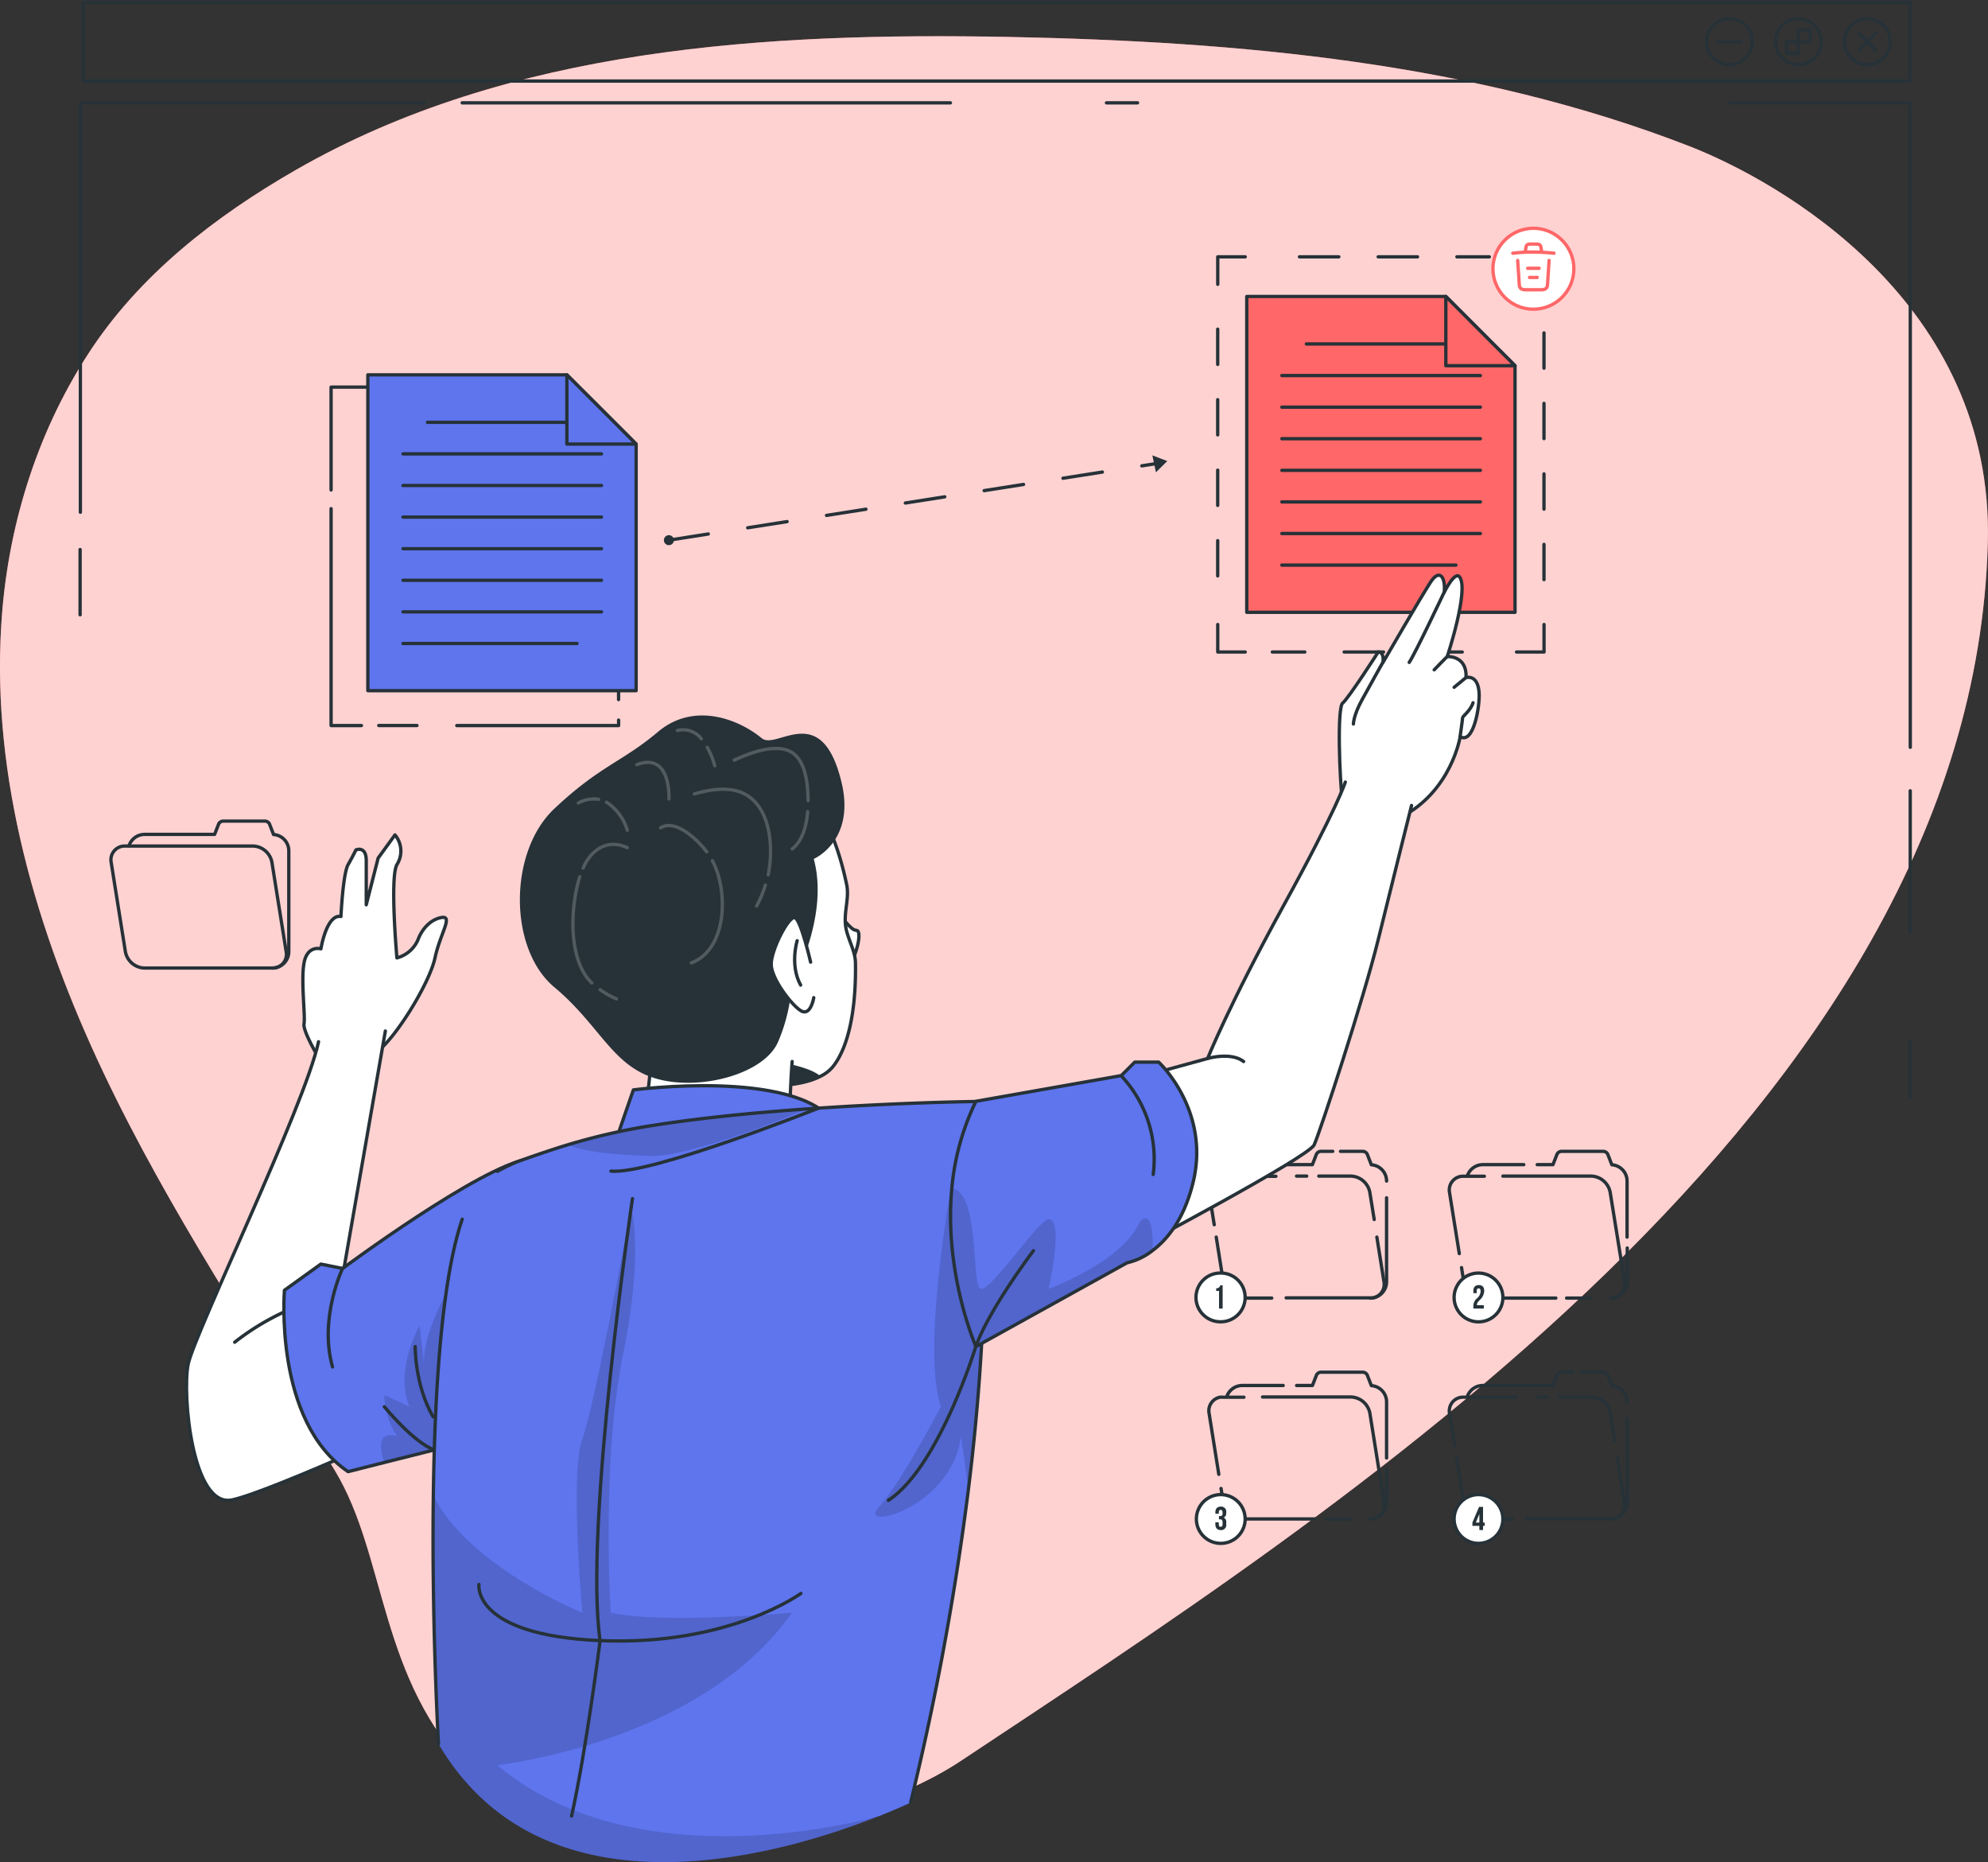
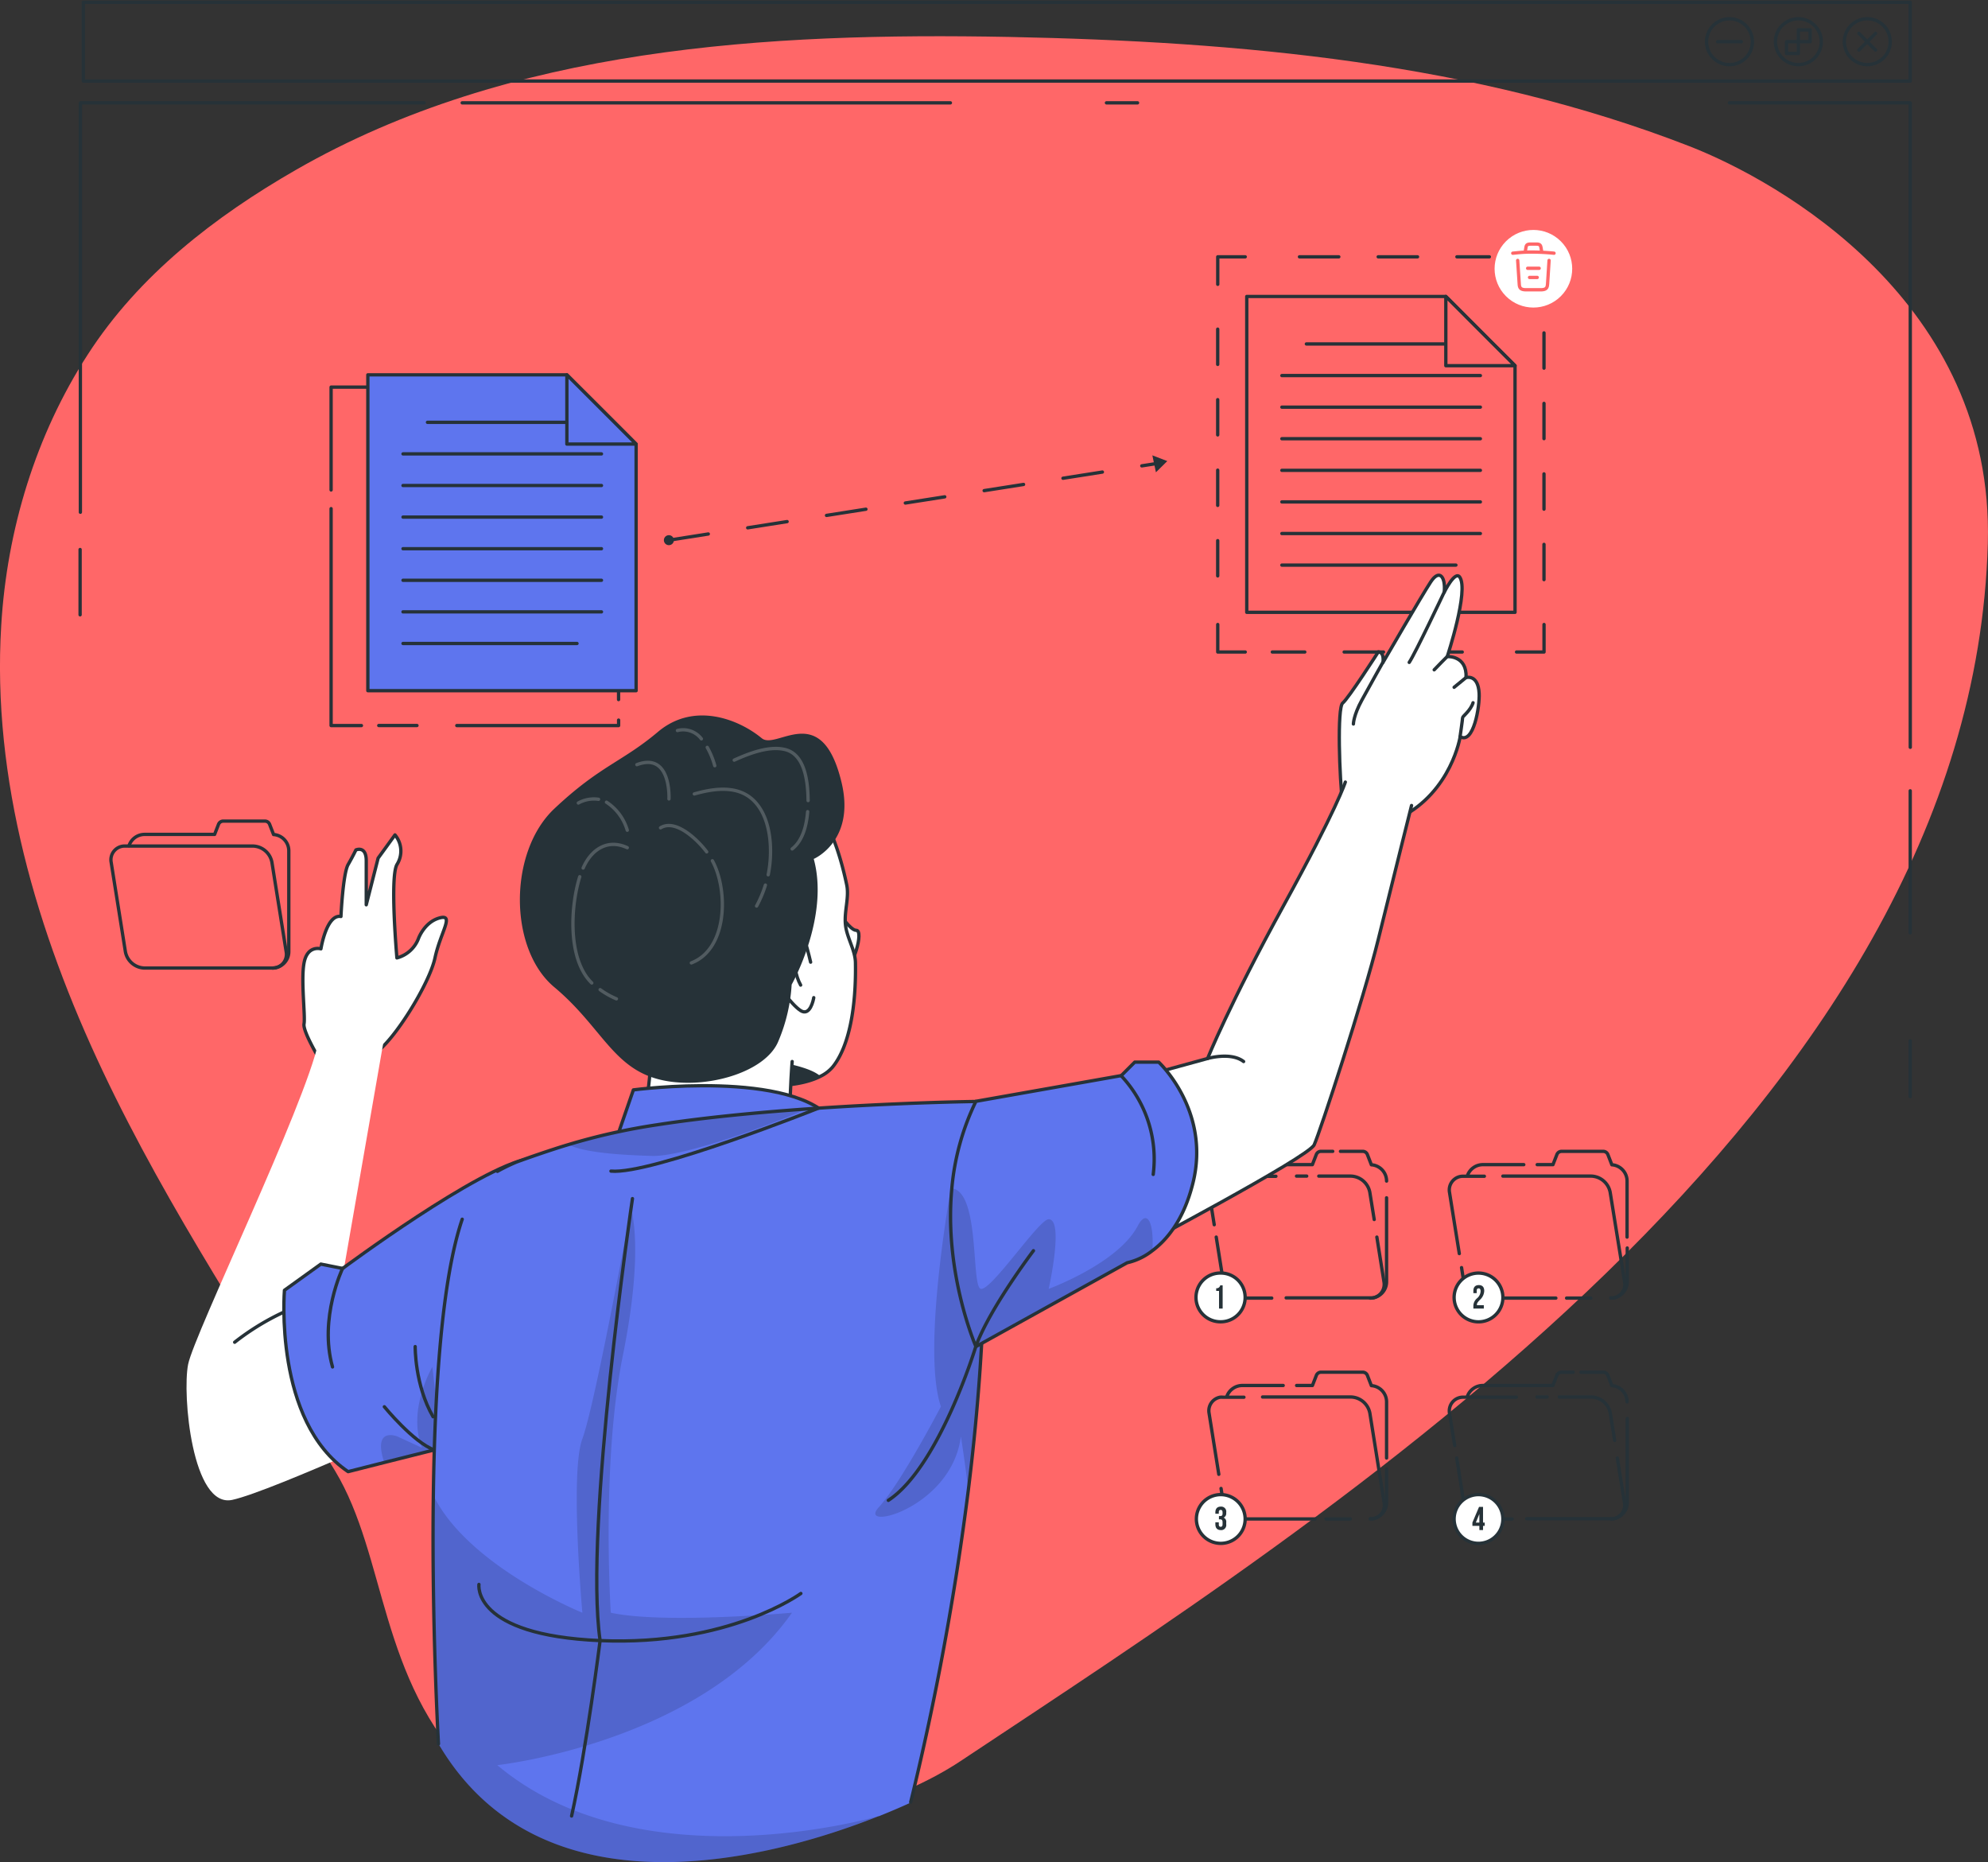
<svg xmlns="http://www.w3.org/2000/svg" width="598" height="560" viewBox="0 0 598 560" fill="none">
  <rect x="0" y="0" width="598" height="560" fill="#333333" stroke="none" />
  <g clip-path="url(#y3fl9s2taa)">
    <path d="M141.957 533.29c33.373 33.518 112.911 18.964 146.946-3.652 110.513-73.391 304.356-195.818 309.042-366.263 1.999-72.481-62.79-108.88-89.739-119.396-64.789-25.194-135.188-31.478-204.622-32.87-72.536-1.379-150.186 3.004-214.547 39.968-24.386 14.003-47.282 31.7-62.652 55.57C10.753 130.793 2.082 159.364.373 188.045c-2.854 46.253 10.724 92.231 30.547 134.115 19.822 41.884 45.848 80.488 69.848 120.14 15.645 25.883 13.068 62.75 41.189 90.99z" fill="#FF6768" />
-     <path opacity=".7" d="M141.957 533.29c33.373 33.518 112.911 18.964 146.946-3.652 110.513-73.391 304.356-195.818 309.042-366.263 1.999-72.481-62.79-108.88-89.739-119.396-64.789-25.194-135.188-31.478-204.622-32.87-72.536-1.379-150.186 3.004-214.547 39.968-24.386 14.003-47.282 31.7-62.652 55.57C10.753 130.793 2.082 159.364.373 188.045c-2.854 46.253 10.724 92.231 30.547 134.115 19.822 41.884 45.848 80.488 69.848 120.14 15.645 25.883 13.068 62.75 41.189 90.99z" fill="#fff" />
    <path d="M574.593.69H25.061v23.69h549.532V.69z" stroke="#263238" stroke-linecap="round" stroke-linejoin="round" />
    <path d="M566.557 17.42a6.896 6.896 0 0 1-10.6-1.051 6.895 6.895 0 0 1 0-7.654 6.893 6.893 0 1 1 10.6 8.706v0zM564.186 10.033l-5.032 5.017M564.186 15.05l-5.032-5.017M547.851 12.542a6.892 6.892 0 1 1-13.785 0 6.892 6.892 0 0 1 13.785 0v0z" stroke="#263238" stroke-linecap="round" stroke-linejoin="round" />
    <path d="M540.959 16.098V8.986h3.543v3.556h-7.1v3.556h3.557zM527.133 12.542a6.893 6.893 0 1 1-13.261-2.637 6.891 6.891 0 0 1 6.368-4.254 6.895 6.895 0 0 1 6.893 6.891v0zM523.783 12.542h-7.113M24.178 154.044V30.927h103.414M574.622 224.733V30.928h-54.395M574.607 237.826v42.698M574.607 313.036v16.746M24.096 165.263v19.626M139.033 30.927h146.85M332.834 30.927h9.346M454.859 456.798h-8.822a5.977 5.977 0 0 1-3.73-1.439 5.977 5.977 0 0 1-1.991-3.467l-2.136-13.424M486.495 438.468l2.15 13.424a4.122 4.122 0 0 1-.644 3.102 4.139 4.139 0 0 1-2.65 1.735 4.22 4.22 0 0 1-.841 0h-25.281M469.043 420.124h9.649c1.37.041 2.684.55 3.722 1.444a5.976 5.976 0 0 1 1.985 3.462l1.296 8.146M462.344 420.124h3.046M437.586 434.733l-1.558-9.647a4.14 4.14 0 0 1 .644-3.102 4.129 4.129 0 0 1 3.492-1.805h15.963M473.22 412.668h-3.543a1.528 1.528 0 0 0-1.378.951l-1.186 3.046h-21.077a4.937 4.937 0 0 0-4.673 3.349M489.432 421.599a4.91 4.91 0 0 0-4.577-4.893l-1.199-3.087a1.53 1.53 0 0 0-1.379-.951h-6.685" stroke="#263238" stroke-linecap="round" stroke-linejoin="round" />
    <path d="M484.551 456.799a4.93 4.93 0 0 0 4.555-3.025 4.923 4.923 0 0 0 .38-1.882v-25.277M366.623 443.374 363.7 425.03a4.141 4.141 0 0 1 .644-3.102 4.139 4.139 0 0 1 2.651-1.735 4.22 4.22 0 0 1 .841 0h6.341M395.625 456.798h-21.932a5.972 5.972 0 0 1-3.73-1.439 5.977 5.977 0 0 1-1.991-3.467l-.675-4.259M406.171 456.799h-7.278M379.787 420.124h26.577a5.978 5.978 0 0 1 5.707 4.906l4.287 26.862a4.122 4.122 0 0 1-.644 3.102 4.139 4.139 0 0 1-2.65 1.736c-.28.027-.562.027-.841 0M385.989 416.665h-12.296a4.949 4.949 0 0 0-4.673 3.349" stroke="#263238" stroke-linecap="round" stroke-linejoin="round" />
    <path d="M417.089 438.468v-16.869a4.91 4.91 0 0 0-4.577-4.893l-1.199-3.087a1.513 1.513 0 0 0-1.378-.951h-12.586a1.51 1.51 0 0 0-1.378.951l-1.186 3.046h-4.756M412.152 456.799a4.932 4.932 0 0 0 3.484-1.432 4.919 4.919 0 0 0 1.451-3.475v-10.116M382.543 390.382h-8.836a5.983 5.983 0 0 1-5.721-4.907l-2.136-13.437M414.165 372.038l2.137 13.437a4.136 4.136 0 0 1-3.295 4.838 4.22 4.22 0 0 1-.841 0h-25.281M396.701 353.694h9.65a6 6 0 0 1 3.723 1.451 5.999 5.999 0 0 1 1.983 3.469l1.31 8.131M390.002 353.694h3.06M365.244 368.316l-1.544-9.647a4.155 4.155 0 0 1 .005-1.614c.108-.532.32-1.038.623-1.489a4.155 4.155 0 0 1 2.639-1.749c.287-.05.577-.073.868-.068h15.963M400.89 346.251h-3.556a1.473 1.473 0 0 0-1.379.951l-1.185 3.046h-21.077a4.949 4.949 0 0 0-4.673 3.349M417.088 355.182a4.904 4.904 0 0 0-4.576-4.893l-1.2-3.087a1.478 1.478 0 0 0-1.378-.951h-6.713" stroke="#263238" stroke-linecap="round" stroke-linejoin="round" />
    <path d="M412.152 390.382a4.931 4.931 0 0 0 3.484-1.431 4.923 4.923 0 0 0 1.451-3.476v0-25.249M438.964 376.999l-2.936-18.344a4.137 4.137 0 0 1 3.267-4.851c.287-.05.577-.074.868-.069h6.341M468.01 390.382h-21.973a5.988 5.988 0 0 1-3.731-1.439 5.987 5.987 0 0 1-1.99-3.467l-.675-4.259M478.513 390.382h-7.279M452.074 353.694h26.577a5.995 5.995 0 0 1 5.707 4.92l4.329 26.861a4.14 4.14 0 0 1-.644 3.102 4.129 4.129 0 0 1-2.651 1.736 4.22 4.22 0 0 1-.841 0M458.36 350.248h-12.296a4.932 4.932 0 0 0-4.673 3.349" stroke="#263238" stroke-linecap="round" stroke-linejoin="round" />
    <path d="M489.431 372.038v-16.856a4.91 4.91 0 0 0-4.577-4.893l-1.199-3.087a1.518 1.518 0 0 0-1.379-.951h-12.572a1.52 1.52 0 0 0-1.378.951l-1.186 3.046h-4.742M484.551 390.382a4.93 4.93 0 0 0 3.484-1.431 4.934 4.934 0 0 0 1.451-3.476v0-10.157M81.937 291.122h-38.5a6.007 6.007 0 0 1-5.72-4.92L33.44 259.34a4.133 4.133 0 0 1 4.136-4.906h38.515a5.984 5.984 0 0 1 5.707 4.906l4.287 26.862a4.136 4.136 0 0 1-3.267 4.851 4.659 4.659 0 0 1-.883.069v0z" stroke="#263238" stroke-linecap="round" stroke-linejoin="round" />
    <path d="M81.937 291.122a4.937 4.937 0 0 0 4.935-4.934v-30.321a4.909 4.909 0 0 0-4.576-4.893l-1.2-3.087a1.518 1.518 0 0 0-1.378-.951h-12.6a1.52 1.52 0 0 0-1.378.951l-1.185 3.046H43.436a4.954 4.954 0 0 0-4.631 3.404" stroke="#263238" stroke-linecap="round" stroke-linejoin="round" />
    <path d="M367.214 397.507a7.332 7.332 0 1 0 0-14.664 7.333 7.333 0 1 0 0 14.664z" fill="#fff" stroke="#263238" stroke-linecap="round" stroke-linejoin="round" />
    <path d="M365.836 387.419c.275.036.553-.033.779-.194.225-.162.38-.403.434-.675h.731v6.988h-1.089v-5.32h-.855v-.799z" fill="#263238" />
    <path d="M452.073 390.175a7.325 7.325 0 0 1-4.514 6.783 7.34 7.34 0 0 1-7.995-1.575 7.327 7.327 0 0 1-1.605-7.987 7.34 7.34 0 0 1 6.767-4.539 7.35 7.35 0 0 1 7.347 7.318z" fill="#fff" stroke="#263238" stroke-linecap="round" stroke-linejoin="round" />
    <path d="M444.769 387.46c-.345 0-.565.193-.565.689v.744h-1.007v-.675c0-1.116.552-1.75 1.641-1.75s1.626.634 1.626 1.75a3.834 3.834 0 0 1-1.378 2.757c-.648.689-.827 1.019-.827 1.378v.151h2.081v1.034h-3.143v-.854a3.031 3.031 0 0 1 1.089-2.233 2.91 2.91 0 0 0 1.089-2.178c-.027-.634-.248-.813-.606-.813z" fill="#263238" />
    <path d="M374.548 456.798a7.33 7.33 0 0 1-8.751 7.208 7.325 7.325 0 0 1-3.758-2 7.328 7.328 0 0 1 1.09-11.283 7.333 7.333 0 0 1 4.072-1.243 7.347 7.347 0 0 1 7.347 7.318z" fill="#fff" stroke="#263238" stroke-linecap="round" stroke-linejoin="round" />
    <path d="M367.752 454.883c0-.62-.22-.8-.565-.8s-.565.193-.565.689v.455h-1.034v-.386c0-1.116.551-1.75 1.626-1.75a1.513 1.513 0 0 1 1.594 1.066c.068.222.084.456.047.684v.18a1.377 1.377 0 0 1-.772 1.378 1.373 1.373 0 0 1 .772 1.461v.551a1.53 1.53 0 0 1-1.282 1.737 1.657 1.657 0 0 1-.359 0c-1.075 0-1.626-.648-1.626-1.751v-.579h1.034v.648c0 .496.22.689.565.689s.565-.179.565-.799v-.538c0-.647-.22-.896-.717-.896h-.372v-.992h.427c.414 0 .662-.179.662-.744v-.303z" fill="#263238" />
    <path d="M452.073 456.798a7.323 7.323 0 0 1-1.228 4.076 7.34 7.34 0 0 1-11.281 1.132 7.327 7.327 0 0 1-1.605-7.987 7.34 7.34 0 0 1 6.767-4.539 7.35 7.35 0 0 1 7.347 7.318z" fill="#fff" stroke="#263238" stroke-linecap="round" stroke-linejoin="round" />
    <path d="m442.906 457.887 1.999-4.713h1.199v4.713h.51v.993h-.51v1.268h-1.102v-1.268h-2.096v-.993zm2.096 0v-2.577l-1.062 2.577h1.062z" fill="#263238" />
    <path d="M99.596 147.346v-30.927h10.711M108.721 218.201h-9.125v-65.232M125.428 218.187h-11.496M186.082 216.561v1.64h-48.674M186.068 138.718v71.668" stroke="#263238" stroke-linecap="round" stroke-linejoin="round" />
    <path d="M191.347 133.55v74.162H110.65v-94.987h59.868l14.019 14.003 6.81 6.822z" fill="#5E75EE" stroke="#263238" stroke-linecap="round" stroke-linejoin="round" />
    <path d="M128.586 127.003h52.341M121.225 136.5h59.702M121.225 146.009h59.702M121.225 155.505h59.702M121.225 165.015h59.702M121.225 174.511h59.702M121.225 184.007h59.702M121.225 193.517h52.341" stroke="#263238" stroke-linecap="round" stroke-linejoin="round" />
    <path d="M191.348 133.55H170.52v-20.825l14.019 14.003 6.809 6.822z" fill="#5E75EE" stroke="#263238" stroke-linecap="round" stroke-linejoin="round" />
    <path d="M455.728 109.982v74.163h-80.697V89.157h59.882l13.977 14.003 6.838 6.822z" fill="#FF6768" stroke="#263238" stroke-linecap="round" stroke-linejoin="round" />
    <path d="M392.965 103.436h52.341M385.59 112.946h59.716M385.59 122.441h59.716M385.59 131.938h59.716M385.59 141.447h59.716M385.59 150.943h59.716M385.59 160.453h59.716M385.59 169.949h52.355" stroke="#263238" stroke-linecap="round" stroke-linejoin="round" />
    <path d="M455.727 109.982h-20.815V89.157l13.978 14.003 6.837 6.822z" fill="#FF6768" stroke="#263238" stroke-linecap="round" stroke-linejoin="round" />
    <path d="M464.453 187.811v8.269h-8.271" stroke="#263238" stroke-linecap="round" stroke-linejoin="round" />
    <path d="M439.847 196.08h-57.124" stroke="#263238" stroke-linecap="round" stroke-linejoin="round" stroke-dasharray="11.84 11.84" />
    <path d="M374.576 196.08h-8.271v-8.269" stroke="#263238" stroke-linecap="round" stroke-linejoin="round" />
    <path d="M366.291 173.188V92.81" stroke="#263238" stroke-linecap="round" stroke-linejoin="round" stroke-dasharray="10.6 10.6" />
    <path d="M366.305 85.505v-8.27h8.271" stroke="#263238" stroke-linecap="round" stroke-linejoin="round" />
    <path d="M390.883 77.236h57.124" stroke="#263238" stroke-linecap="round" stroke-linejoin="round" stroke-dasharray="11.84 11.84" />
    <path d="M456.182 77.236h8.271v8.27" stroke="#263238" stroke-linecap="round" stroke-linejoin="round" />
    <path d="M464.439 100.114v80.378" stroke="#263238" stroke-linecap="round" stroke-linejoin="round" stroke-dasharray="10.6 10.6" />
    <path d="m201.203 162.451 147.002-23.099" stroke="#263238" stroke-linecap="round" stroke-linejoin="round" stroke-dasharray="12 12" />
    <path d="m351.127 138.663-4.494-1.723 1.075 5.1 3.419-3.377zM202.706 162.451a1.504 1.504 0 0 1-2.565 1.063 1.507 1.507 0 0 1-.325-1.638 1.5 1.5 0 0 1 1.388-.927 1.485 1.485 0 0 1 1.056.426 1.491 1.491 0 0 1 .446 1.049v.027z" fill="#263238" />
    <path d="M469.862 89.427c4.753-4.752 4.753-12.458 0-17.21-4.754-4.753-12.461-4.753-17.214 0-4.754 4.752-4.754 12.458 0 17.21 4.753 4.753 12.46 4.753 17.214 0z" fill="#fff" stroke="#FF6768" stroke-linecap="round" stroke-linejoin="round" />
    <path d="M467.457 76.147a68.136 68.136 0 0 0-6.892-.345 40.72 40.72 0 0 0-4.136.207l-1.378.138M458.842 75.444l.151-.896c.111-.661.193-1.144 1.379-1.144h1.806c1.171 0 1.254.51 1.378 1.144l.152.896M465.97 78.325l-.441 6.89c-.083 1.09-.138 1.93-2.068 1.93h-4.425c-1.916 0-1.985-.84-2.054-1.93l-.455-6.89M460.098 83.438h2.302M459.531 80.681h3.446" stroke="#FF6768" stroke-linecap="round" stroke-linejoin="round" />
    <path d="M257.543 279.779c-1.627 0-4.797-4.465-6.645-7.304 0 5.871 0 20.866 2.606 19.901 3.143-1.199 6.451-12.597 4.039-12.597z" fill="#fff" stroke="#263238" stroke-linecap="round" stroke-linejoin="round" />
    <path d="M250.43 320.92a11.254 11.254 0 0 1-3.626 2.756c-4.025 2.067-10.09 3.046-17.052 2.756-28.066-1.075-70.799-22.409-54.022-75.127 10.283-32.36 57.096-21.583 69.048-9.261 4.135 4.314 7.678 13.382 9.911 24.022.813 3.887-.813 7.98-.358 12.129.4 3.748 2.922 7.538 2.991 11.273.234 13.107-1.778 25.208-6.892 31.452z" fill="#fff" stroke="#263238" stroke-linecap="round" stroke-linejoin="round" />
    <path d="M246.804 323.69c-4.025 2.067-10.091 3.046-17.052 2.756a87.042 87.042 0 0 1 4.742-7.015s9.263 1.392 12.31 4.259z" fill="#263238" />
    <path d="M238.286 319.238s-2.55 31.92 1.654 39.114c4.205 7.194-36.309 14.403-52.52 0 0 0 9.263-23.761 8.367-46.708" fill="#fff" />
    <path d="M238.286 319.238s-2.55 31.92 1.654 39.114c4.205 7.194-36.309 14.403-52.52 0 0 0 9.263-23.761 8.367-46.708" stroke="#263238" stroke-linecap="round" stroke-linejoin="round" />
    <path d="M244.778 258.307s12.613-5.348 8.354-23.044c-5.997-24.96-19.506-9.537-23.999-13.259-6.989-5.761-20.402-11.025-31.209-1.915-10.808 9.11-17.397 10.13-31.195 23.126-13.799 12.997-13.785 42.132 0 53.654 13.784 11.522 17.396 23.651 30.602 27.496 13.206 3.845 32.891-1.378 36.847-11.343a51.18 51.18 0 0 0 3.956-16.924s11.455-20.233 6.644-37.791z" fill="#263238" />
-     <path d="M243.84 289.358s-2.853-12.404-4.659-13.355c-1.806-.951-7.347 9.841-7.196 14.141.152 4.3 5.997 11.963 8.85 13.782 2.854 1.819 3.846-3.294 3.943-3.9" fill="#fff" />
    <path d="M243.84 289.358s-2.853-12.404-4.659-13.355c-1.806-.951-7.347 9.841-7.196 14.141.152 4.3 5.997 11.963 8.85 13.782 2.854 1.819 3.846-3.294 3.943-3.9" stroke="#263238" stroke-linecap="round" stroke-linejoin="round" />
    <path d="M239.789 282.908s-2.261 7.36 1.048 13.341" stroke="#263238" stroke-linecap="round" stroke-linejoin="round" />
    <path opacity=".2" d="M242.944 244.097c-.33 3.942-1.378 8.669-4.659 11.205M220.861 228.592c4.425-1.998 10.546-4.41 15.426-3.142 6.037 1.585 6.74 10.171 6.795 15.312M230.235 266.177a35.073 35.073 0 0 1-2.647 6.298M208.855 238.764c5.514-1.558 12.31-2.619 17.066 1.281 6.189 5.086 6.617 15.85 5.156 23.03M214.286 258.858c4.756 8.711 4.673 26.503-6.327 30.721M198.695 248.949c4.687-2.853 11.442 3.955 13.882 7.235M210.977 222.197a6.892 6.892 0 0 0-7.196-2.508M215.003 230.274a24.306 24.306 0 0 0-2.261-5.513M201.231 240.266s.731-14.21-9.649-10.309M180.044 240.376a9.656 9.656 0 0 0-6.079 1.116M188.688 249.679a15.165 15.165 0 0 0-6.258-8.435M180.527 297.627a24.858 24.858 0 0 0 4.894 2.757M174.393 263.654c-2.757 8.821-3.735 24.808 3.612 31.961M188.687 254.93c-5.941-2.756-10.849.551-13.275 6.119" stroke="#fff" stroke-linecap="round" stroke-linejoin="round" />
    <path d="m183.781 347.258 6.741-19.489s48.716-6.408 60.364 9.744c11.648 16.153-67.105 9.745-67.105 9.745z" fill="#5E75EE" stroke="#263238" stroke-linecap="round" stroke-linejoin="round" />
    <path d="M96.522 319.238s-5.514-9.027-5.072-11.329c.44-2.302-.965-13.065 0-18.275.992-5.513 5.086-4.286 5.086-4.286s1.668-10.502 6.024-9.731c0 0 .593-12.872 2.151-15.601 1.557-2.729 2.343-4.41 2.343-4.41s3.115-1.379 3.115 3.252v13.245l3.571-14.03 5.073-6.988a7.566 7.566 0 0 1 .579 8.931c-2.151 3.886 0 28.061 0 28.061a9.56 9.56 0 0 0 6.492-5.844s1.778-4.948 6.341-6.175c4.563-1.226.303 4.218-1.378 12.019-1.682 7.8-12.324 24.932-17.81 28.446" fill="#fff" />
    <path d="M96.522 319.238s-5.514-9.027-5.072-11.329c.44-2.302-.965-13.065 0-18.275.992-5.513 5.086-4.286 5.086-4.286s1.668-10.502 6.024-9.731c0 0 .593-12.872 2.151-15.601 1.557-2.729 2.343-4.41 2.343-4.41s3.115-1.379 3.115 3.252v13.245l3.571-14.03 5.073-6.988a7.566 7.566 0 0 1 .578 8.931c-2.15 3.886 0 28.061 0 28.061a9.557 9.557 0 0 0 6.493-5.844s1.778-4.948 6.341-6.175c4.563-1.226.303 4.218-1.378 12.019-1.682 7.8-12.324 24.932-17.81 28.446" stroke="#263238" stroke-linecap="round" stroke-linejoin="round" />
    <path d="m115.918 310.059-13.565 77.815 41.713-24.34-8.464 60.118s-53.678 24.808-65.74 27.413c-12.061 2.605-15.08-31.699-13.274-40.768 1.806-9.068 35.096-77.649 39.231-97.013" fill="#fff" />
-     <path d="m115.918 310.059-13.565 77.815 41.713-24.34-8.464 60.118s-53.678 24.808-65.74 27.413c-12.061 2.605-15.08-31.699-13.274-40.768 1.806-9.068 35.096-77.649 39.231-97.013" stroke="#263238" stroke-linecap="round" stroke-linejoin="round" />
    <path d="M70.594 403.654a74.994 74.994 0 0 1 23.324-12.404" stroke="#263238" stroke-linecap="round" stroke-linejoin="round" />
    <path d="m158.968 348.511-1.792 56.053-.799 25.015-40.79 10.24-10.876 2.756c-22.455-15.16-19.147-54.55-19.147-54.55l10.945-7.869 6.562 1.309s41.271-30.652 55.897-32.954z" fill="#5E75EE" />
-     <path opacity=".2" d="m157.177 404.564-.8 25.015-40.789 10.24c-3.598-10.847 3.846-7.87 3.846-7.87a22.985 22.985 0 0 1-3.819-12.404l7.513 3.46c-4.535-11.453 3.115-24.326 3.115-24.326l1.379 12.404c-1.379-12.404 13.302-33.284 13.302-33.284s10.752 8.49 16.253 26.765z" fill="#000" fill-opacity=".7" />
+     <path opacity=".2" d="m157.177 404.564-.8 25.015-40.789 10.24c-3.598-10.847 3.846-7.87 3.846-7.87l7.513 3.46c-4.535-11.453 3.115-24.326 3.115-24.326l1.379 12.404c-1.379-12.404 13.302-33.284 13.302-33.284s10.752 8.49 16.253 26.765z" fill="#000" fill-opacity=".7" />
    <path d="m158.968 348.511-1.792 56.053-.799 25.015-40.79 10.24-10.876 2.756c-22.455-15.16-19.147-54.55-19.147-54.55l10.945-7.869 6.562 1.309s41.271-30.652 55.897-32.954z" stroke="#263238" stroke-linecap="round" stroke-linejoin="round" />
    <path d="M124.891 404.964s-.152 11.563 5.376 21.1M115.615 423.06s8.767 10.722 15.026 12.996M103.07 381.41s-7.196 14.967-3.047 29.673" stroke="#263238" stroke-linecap="round" stroke-linejoin="round" />
    <path d="M139.035 366.663c-6.189 18.22-8.271 51.559-8.684 82.914-.524 38.962 1.544 74.865 1.544 74.865 32.504 55.225 105.812 32.347 132.334 21.762h.138c6.065-2.439 9.649-4.135 9.649-4.135a835.048 835.048 0 0 0 17.342-93.926c5.196-41.884 5.32-73.142 4.397-92.727a213.147 213.147 0 0 0-2.164-24.05s-23.228.29-50.673 2.233c-14.86 1.048-30.947 2.564-45.256 4.783a188.887 188.887 0 0 0-26.619 5.954c-4.659 1.378-12.296 4.01-15.7 5.278a57.725 57.725 0 0 0-5.652 2.757" fill="#5E75EE" />
    <path opacity=".2" d="M242.835 333.475c-15.025 6.45-38.211 14.416-46.689 14.154-9.264-.275-20.36-.951-25.185-3.418a188.902 188.902 0 0 1 26.618-5.953c14.309-2.219 30.396-3.735 45.256-4.783zM264.174 546.204c-26.467 10.585-99.774 33.463-132.334-21.762 0 0-2.068-35.903-1.544-74.865 10.449 21.5 44.883 35.42 44.883 35.42s-3.804-42.132 0-52.303c3.805-10.172 14.599-69.298 14.599-69.298s4.135 11.867-2.413 44.214c-6.548 32.347-3.639 77.387-3.639 77.387 16.046 3.487 54.505 0 54.505 0-27.569 39.224-88.65 45.84-88.65 45.84 42.209 35.434 111.161 16.346 114.593 15.367zM291.288 448.019c-1.158-9.151-2.247-16.056-2.247-16.056-2.757 21.735-31.457 28.708-24.73 21.363 6.727-7.346 18.72-30.321 18.72-30.321-6.175-18 3.901-70.786 3.901-70.786s3.502.951 8.754 3.018c.923 19.64.799 50.898-4.398 92.782z" fill="#000" fill-opacity=".7" />
    <path d="M273.947 541.959a835.27 835.27 0 0 0 17.341-93.926v0c5.197-41.884 5.321-73.142 4.397-92.727a212.894 212.894 0 0 0-2.164-24.05s-23.227.29-50.673 2.233c-14.86 1.047-30.947 2.563-45.256 4.782a189.045 189.045 0 0 0-26.618 5.954c-4.659 1.378-12.296 4.011-15.701 5.279a57.828 57.828 0 0 0-5.652 2.756M139.035 366.663c-6.189 18.22-8.271 51.559-8.684 82.914-.524 38.962 1.544 74.865 1.544 74.865" stroke="#263238" stroke-linecap="round" stroke-linejoin="round" />
    <path d="M246.24 333.241s-50.48 20.122-62.459 18.95M190.246 360.461s-14.64 99.094-9.732 132.902c0 0-4.067 32.471-8.575 52.772" stroke="#263238" stroke-linecap="round" stroke-linejoin="round" />
    <path d="M144.066 476.493s-2.206 15.257 36.516 16.897c38.722 1.641 60.323-14.181 60.323-14.181" stroke="#263238" stroke-linecap="round" stroke-linejoin="round" />
    <path d="M403.896 242.044c-.993-8.132-1.71-29.274 0-30.624 1.709-1.351 10.711-15.381 10.711-15.381 1.943.151 1.378 3.225 1.378 3.225s11.703-20.191 14.391-24.271c2.688-4.079 4.508-1.378 4.053 3.129 0 0 3.212-6.602 4.659-4.576 2.84 3.997-3.749 23.912-3.749 23.912s5.955-.441 5.665 6.312c0 0 3.626-1.13 3.929 4.755.207 3.915-1.682 15.409-5.707 13.011 0 0-2.55 16.387-17.92 24.284" fill="#fff" />
    <path d="M403.896 242.044c-.993-8.132-1.71-29.274 0-30.624 1.709-1.351 10.711-15.381 10.711-15.381 1.943.151 1.378 3.225 1.378 3.225s11.703-20.191 14.391-24.271c2.688-4.079 4.508-1.378 4.053 3.129 0 0 3.212-6.602 4.659-4.576 2.84 3.997-3.749 23.912-3.749 23.912s5.955-.441 5.665 6.312c0 0 3.626-1.13 3.929 4.755.207 3.915-1.682 15.409-5.707 13.011 0 0-2.55 16.387-17.92 24.284" stroke="#263238" stroke-linecap="round" stroke-linejoin="round" />
    <path d="M415.959 199.208s-3.749 6.671-6.299 11.33c-2.551 4.658-2.551 7.194-2.551 7.194M434.402 178.122s-8.712 18.44-10.504 21.087M435.313 197.458s-3.46 3.46-3.901 3.983M440.979 203.771l-3.571 2.921M439.199 221.536s.758-5.251.758-5.692c0-.441 2.399-2.109 3.143-4.507" stroke="#263238" stroke-linecap="round" stroke-linejoin="round" />
    <path d="M404.682 235.194s-2.412 7.773-18.609 37.212c-16.198 29.439-22.828 45.923-22.828 45.923l-30.837 8.448 7.968 49.354s53.196-28.074 54.932-31.837c1.737-3.762 14.847-43.731 19.299-61.841 4.453-18.109 9.994-40.216 9.994-40.216" fill="#fff" />
    <path d="M404.682 235.194s-2.412 7.773-18.609 37.212c-16.198 29.439-22.828 45.923-22.828 45.923l-30.837 8.448 7.968 49.354s53.196-28.074 54.932-31.837c1.737-3.762 14.847-43.731 19.299-61.841 4.453-18.109 9.994-40.216 9.994-40.216" stroke="#263238" stroke-linecap="round" stroke-linejoin="round" />
    <path d="M358.849 355.747c-2.757 11.15-7.885 17.173-12.228 20.384a18.98 18.98 0 0 1-7.567 3.625l-45.49 25.208s-9.65-21.942-7.251-47.577a74.787 74.787 0 0 1 7.251-26.186l43.725-7.732 4.053-4.052h7.195s15.715 14.568 10.312 36.33z" fill="#5E75EE" />
    <path opacity=".2" d="M346.621 376.131a18.98 18.98 0 0 1-7.567 3.625l-45.49 25.208s-9.65-21.942-7.251-47.577c8.588.965 5.748 29.894 8.767 30.225 3.267.372 17.452-20.949 20.36-20.949 4.646 0 .152 20.301 0 20.949.634-.221 20.925-7.815 26.77-18.896 2.895-5.499 5.004-.813 4.411 7.415z" fill="#000" fill-opacity=".7" />
    <path d="M358.849 355.747c-2.757 11.15-7.885 17.173-12.228 20.384a18.98 18.98 0 0 1-7.567 3.625l-45.49 25.208s-9.65-21.942-7.251-47.577a74.787 74.787 0 0 1 7.251-26.186l43.725-7.732 4.053-4.052h7.195s15.715 14.568 10.312 36.33z" stroke="#263238" stroke-linecap="round" stroke-linejoin="round" />
    <path d="M337.246 323.51a36.584 36.584 0 0 1 9.649 29.674M310.864 376.131s-13.317 17.545-17.342 28.833c0 0-11.028 36.233-26.301 46.239M363.246 318.328s7.017-2.053 10.835.91" stroke="#263238" stroke-linecap="round" stroke-linejoin="round" />
  </g>
  <defs>
    <clipPath id="y3fl9s2taa">
      <path fill="#fff" d="M0 0h598v560H0z" />
    </clipPath>
  </defs>
</svg>